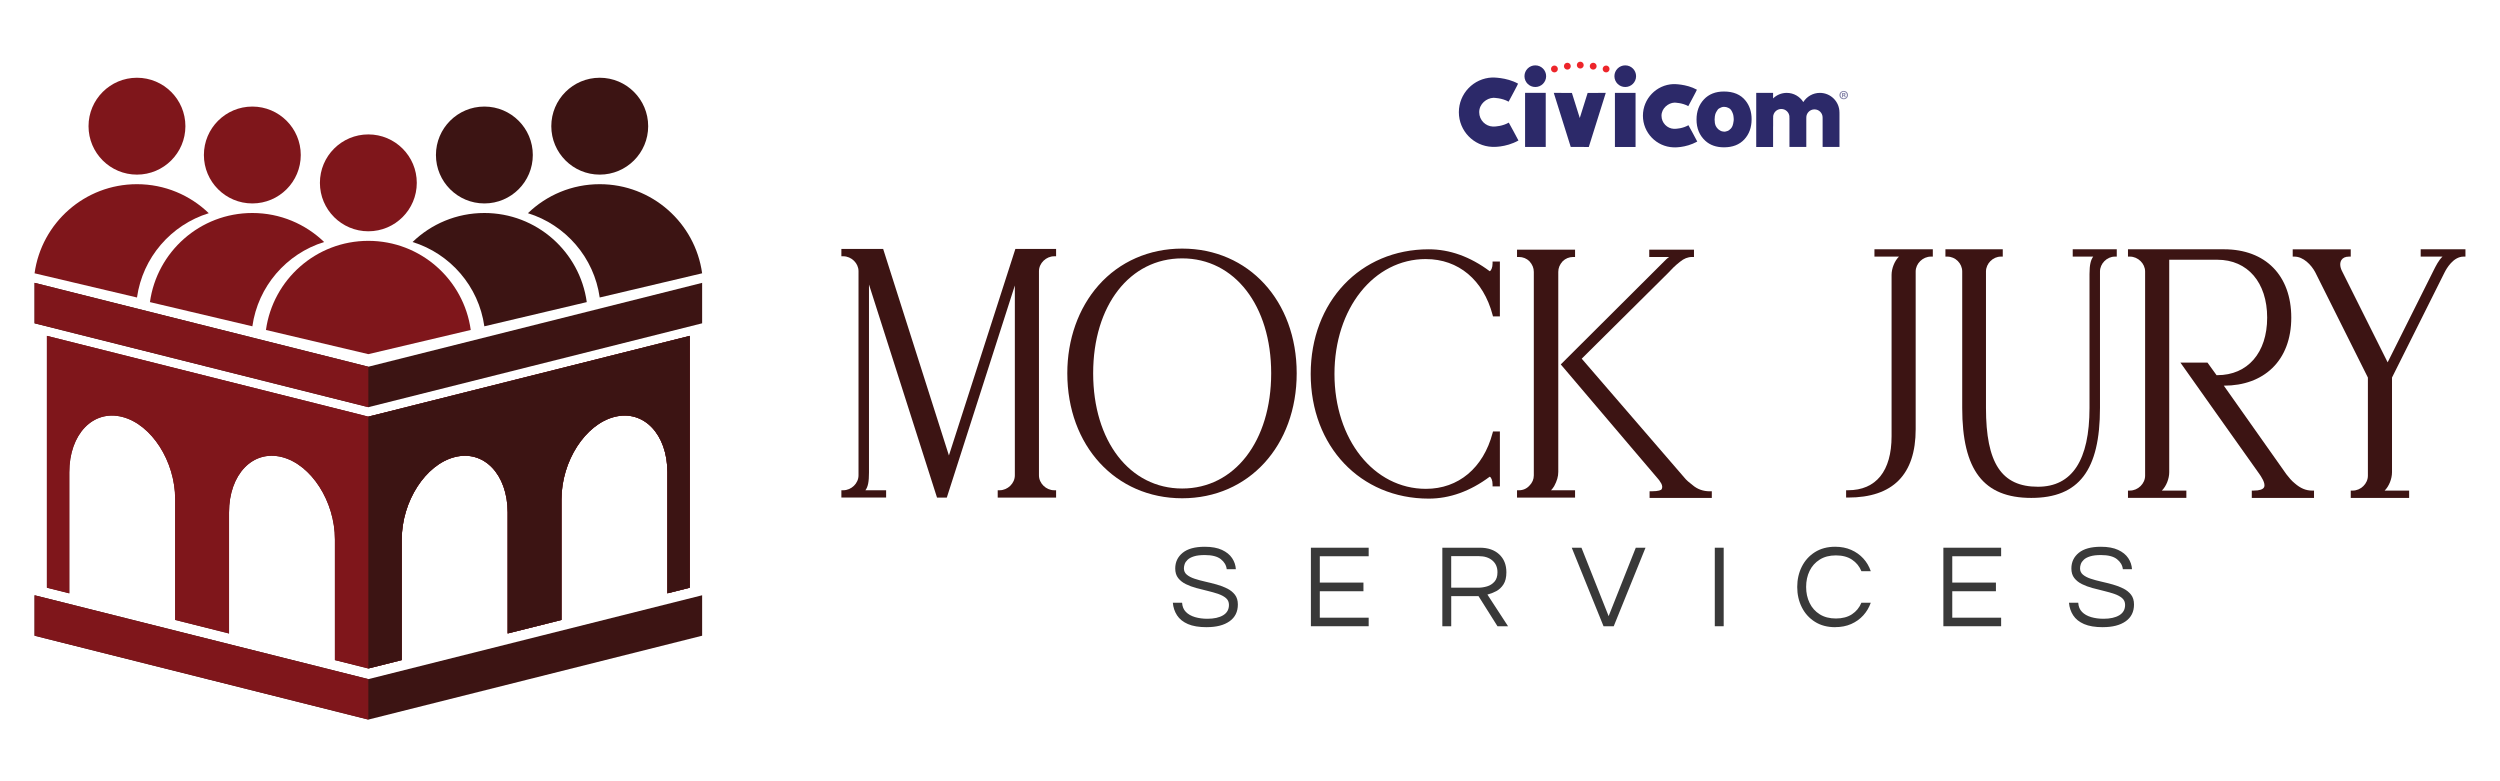
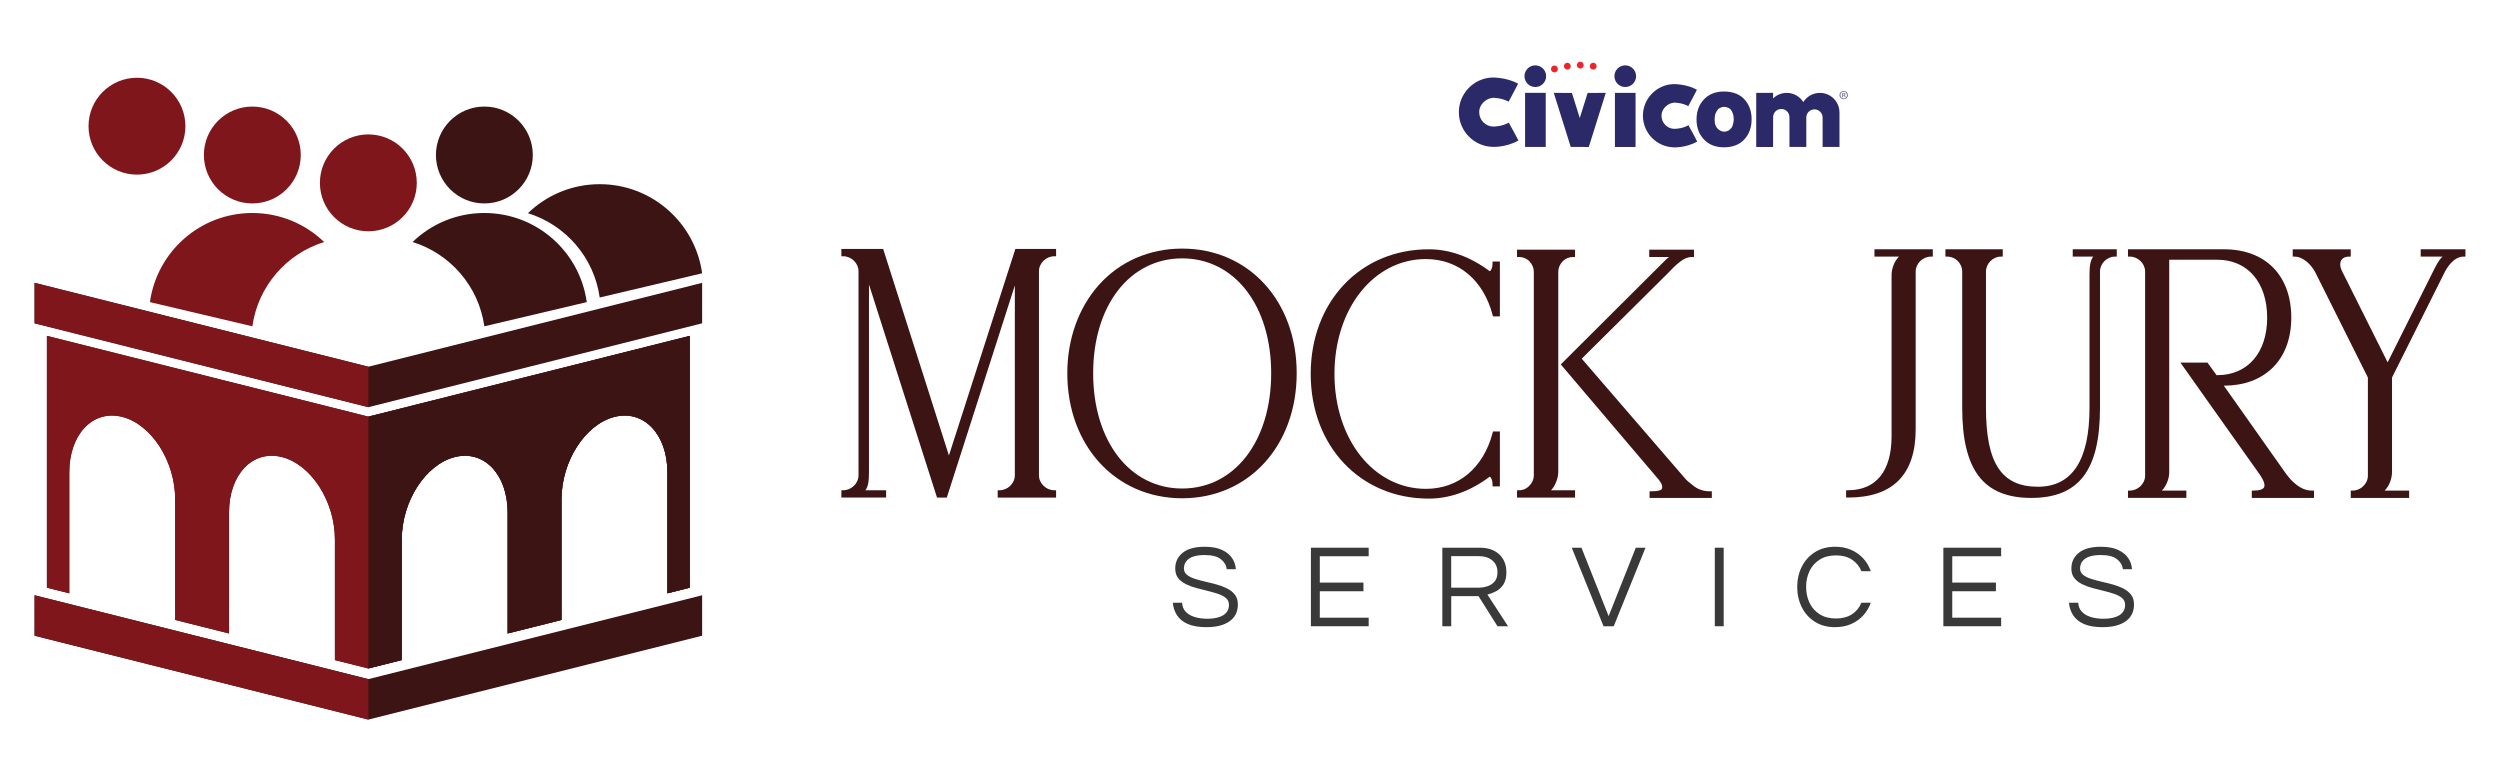
<svg xmlns="http://www.w3.org/2000/svg" id="Layer_1" data-name="Layer 1" viewBox="0 0 1920 600">
  <defs>
    <style>
      .cls-1 {
        fill: url(#linear-gradient);
      }

      .cls-1, .cls-2, .cls-3, .cls-4, .cls-5, .cls-6 {
        stroke-width: 0px;
      }

      .cls-2 {
        fill: #ed252a;
      }

      .cls-3 {
        fill: #2c2969;
      }

      .cls-7 {
        opacity: .6;
      }

      .cls-4 {
        fill: #393939;
      }

      .cls-5 {
        fill: #7f161b;
      }

      .cls-6 {
        fill: #3c1413;
      }
    </style>
    <linearGradient id="linear-gradient" x1="-15.23" y1="56.53" x2="498.37" y2="570.14" gradientUnits="userSpaceOnUse">
      <stop offset="0" stop-color="#7f161c" />
      <stop offset="1" stop-color="#3b1514" />
    </linearGradient>
  </defs>
  <g>
    <polygon class="cls-6" points="282.89 281.64 26.55 217.23 26.55 248.3 282.89 312.71 539.24 248.3 539.24 217.23 282.89 281.64" />
    <polygon class="cls-5" points="282.89 281.64 26.55 217.23 26.55 248.3 282.89 312.71 282.89 281.64" />
    <polygon class="cls-6" points="282.89 521.57 26.55 457.16 26.55 488.23 282.89 552.64 539.24 488.23 539.24 457.16 282.89 521.57" />
    <polygon class="cls-5" points="282.89 521.57 26.55 457.16 26.55 488.23 282.89 552.64 282.89 521.57" />
    <path class="cls-1" d="M282.89,319.98l-246.87-62.03v193.41l17.2,4.32v-93.01c0-29.23,18.22-48.25,40.69-42.49h0c22.44,5.75,40.62,34.06,40.62,63.24v92.69l41.37,10.4v-92.98c0-29.23,18.22-48.25,40.69-42.49h0c22.44,5.75,40.62,34.06,40.62,63.24v92.66l25.67,6.45,25.67-6.45v-92.66c0-29.18,18.18-57.49,40.62-63.24h0c22.46-5.76,40.69,13.27,40.69,42.49v92.98l41.37-10.4v-92.69c0-29.18,18.18-57.49,40.62-63.24h0c22.46-5.76,40.69,13.27,40.69,42.49v93.01l17.2-4.32v-193.41l-246.87,62.03Z" />
    <path class="cls-5" d="M282.89,319.98l-246.87-62.03v193.41l17.2,4.32v-93.01c0-29.23,18.22-48.25,40.69-42.49h0c22.44,5.75,40.62,34.06,40.62,63.24v92.69l41.37,10.4v-92.98c0-29.23,18.22-48.25,40.69-42.49h0c22.44,5.75,40.62,34.06,40.62,63.24v92.66l25.67,6.45,25.67-6.45v-92.66c0-29.18,18.18-57.49,40.62-63.24h0c22.46-5.76,40.69,13.27,40.69,42.49v92.98l41.37-10.4v-92.69c0-29.18,18.18-57.49,40.62-63.24h0c22.46-5.76,40.69,13.27,40.69,42.49v93.01l17.2-4.32v-193.41l-246.87,62.03Z" />
    <path class="cls-6" d="M308.57,506.94v-92.66c0-29.18,18.18-57.49,40.62-63.24h0c22.46-5.76,40.69,13.27,40.69,42.49v92.98l41.37-10.4v-92.69c0-29.18,18.18-57.49,40.62-63.24h0c22.46-5.76,40.69,13.27,40.69,42.49v93.01l17.2-4.32v-193.41l-246.87,62.03v193.41l25.67-6.45Z" />
    <circle class="cls-6" cx="372" cy="119.04" r="37.2" />
    <path class="cls-6" d="M371.97,250.6h.03s78.64-18.58,78.64-18.58c-5.34-38.66-38.51-68.44-78.64-68.44h0c-21.43,0-40.86,8.49-55.15,22.28,28.95,8.96,50.81,34.03,55.12,64.73Z" />
-     <circle class="cls-6" cx="460.6" cy="96.91" r="37.2" />
    <path class="cls-6" d="M460.57,228.47h.03s78.64-18.58,78.64-18.58c-5.34-38.66-38.51-68.44-78.64-68.44h0c-21.43,0-40.86,8.49-55.15,22.28,28.95,8.96,50.81,34.03,55.12,64.73Z" />
    <circle class="cls-5" cx="282.89" cy="140.43" r="37.2" />
-     <path class="cls-5" d="M282.89,271.99l78.64-18.58c-5.34-38.66-38.51-68.44-78.64-68.44h0c-40.13,0-73.3,29.78-78.64,68.44l78.64,18.58Z" />
    <circle class="cls-5" cx="193.79" cy="119.04" r="37.2" />
    <path class="cls-5" d="M193.82,250.6h-.03s-78.64-18.58-78.64-18.58c5.34-38.66,38.51-68.44,78.64-68.44h0c21.43,0,40.86,8.49,55.15,22.28-28.95,8.96-50.81,34.03-55.12,64.73Z" />
    <circle class="cls-5" cx="105.19" cy="96.91" r="37.2" />
-     <path class="cls-5" d="M105.21,228.47h-.03s-78.64-18.58-78.64-18.58c5.34-38.66,38.51-68.44,78.64-68.44h0c21.43,0,40.86,8.49,55.15,22.28-28.95,8.96-50.81,34.03-55.12,64.73Z" />
  </g>
  <g>
    <path class="cls-6" d="M809.61,196.82h1.47v-5.62h-31.28l-51.03,158.6-50.5-158.6h-32.09v5.62h1.47c6.23,0,11.69,5.34,11.69,11.42v156.85c0,6.08-5.46,11.42-11.69,11.42h-1.47v5.62h34.36v-5.62h-15.9c2.02-2.7,2.74-6.69,2.74-13.57v-144.46l52.25,163.66h7.52l52.25-162.9v145.85c0,6.08-5.46,11.42-11.69,11.42h-1.47v5.62h44.84v-5.62h-1.47c-6.23,0-11.69-5.34-11.69-11.42v-156.85c0-6.09,5.46-11.42,11.69-11.42Z" />
    <path class="cls-6" d="M907.91,190.92c-25.34,0-48.14,10.01-64.22,28.19-15.48,17.51-24,41.5-24,67.55,0,55.63,37.1,96.01,88.22,96.01s87.95-40.38,87.95-96.01-36.99-95.74-87.95-95.74ZM976.27,286.67c0,52.11-28.11,88.51-68.36,88.51s-68.36-36.4-68.36-88.51,28.11-88.24,68.36-88.24,68.36,36.28,68.36,88.24Z" />
    <path class="cls-6" d="M1095.11,198.97c24.98,0,44.13,16.06,51.22,42.95l.29,1.09h5.29v-42.15h-5.62v1.47c0,3.19-1.08,5.52-2.18,5.97-14.97-11.18-30.73-16.84-46.85-16.84-52.52,0-90.64,40.27-90.64,95.74s38.12,95.74,90.64,95.74c16.12,0,31.88-5.66,46.85-16.84,1.09.45,2.18,2.78,2.18,5.97v1.47h5.62v-42.15h-5.29l-.29,1.09c-7.09,26.9-26.24,42.95-51.22,42.95-40.04,0-70.24-37.93-70.24-88.24s30.2-88.24,70.24-88.24Z" />
    <g>
      <path class="cls-6" d="M1193.59,373.38l.04-.07c2.16-4.02,3.13-7.38,3.13-10.9v-153.63c0-2.95,1.11-5.62,3.33-8.09,2.15-2.15,5.02-3.33,8.09-3.33h1.47v-5.63h-44.57v5.63h1.47c3.07,0,5.95,1.18,8.04,3.27,2.28,2.53,3.38,5.19,3.38,8.15v156.32c0,2.98-1.12,5.61-3.38,7.88-2.09,2.32-4.87,3.54-8.04,3.54h-1.47v5.62h44.57v-5.62h-18.45c.83-.85,1.62-1.9,2.38-3.13Z" />
      <path class="cls-6" d="M1313.2,377.32c-5.17,0-9.64-1.6-13.33-4.79-2.41-1.87-4.69-3.65-6.46-5.92l-78.65-91.14,66.22-65.69c2.47-2.69,5.49-5.83,9.26-8.73,2.94-2.45,6.05-3.69,9.27-3.69h1.47v-5.63h-34.36v5.63h15.32c-.79.52-1.54,1.12-2.27,1.79l-81,80.73.88,1.03c24.48,28.73,42.87,50.42,55.04,64.78,10.1,11.91,16.19,19.1,18.09,21.25,1.1,1.1,2.07,2.45,3.22,4.45.82,1.64.91,3.05.27,4.33-.3.6-2.28,1.6-7.82,1.6h-1.47v5.09h47.79v-5.09h-1.47Z" />
    </g>
    <path class="cls-6" d="M1439.57,191.46v5.62h18.82c-3.4,3.37-5.66,9.08-5.66,14.11v123.82c0,26.76-11.88,41.5-33.45,41.5h-1.47v5.62h1.47c34.48,0,51.96-17.66,51.96-52.5v-121.13c0-6.08,5.46-11.42,11.69-11.42h1.47v-5.62h-44.84Z" />
    <path class="cls-6" d="M1591.85,191.46v5.62h15.73c-1.83,2.48-2.84,6.27-2.84,13.3v102.87c0,40.19-13.33,60.57-39.62,60.57-27.96,0-39.89-18.12-39.89-60.57v-104.75c0-6.08,5.34-11.42,11.42-11.42h1.47v-5.62h-44.03v5.62h1.47c6.19,0,11.42,5.23,11.42,11.42v104.75c0,47.83,16.36,69.15,53.04,69.15s52.77-21.33,52.77-69.15v-104.75c0-6.08,5.34-11.42,11.42-11.42h1.47v-5.62h-33.83Z" />
    <path class="cls-6" d="M1775.69,376.78c-4.73,0-8.94-1.76-13.32-5.59-2.5-2-4.49-4.45-6.43-6.95l-48.05-68.05h.12c15.13,0,27.97-4.67,37.11-13.51,9.54-9.22,14.58-22.61,14.58-38.73,0-32.38-19.81-52.5-51.7-52.5h-73.72v5.62h1.47c6.23,0,11.69,5.34,11.69,11.42v156.85c0,6.09-5.46,11.42-11.69,11.42h-1.47v5.62h44.84v-5.62h-18.82c3.4-3.37,5.66-9.08,5.66-14.11v-163.17h36.94c23.25,0,38.28,17.45,38.28,44.46s-15.03,44.19-38.28,44.19h-.59l-6.98-9.67h-20.78l1.64,2.32c.44.62,44.22,62.55,58.82,82.99,1.31,1.86,5.3,7.51,3.77,10.47-.86,1.65-3.6,2.53-7.94,2.53h-1.47v5.62h47.79v-5.62h-1.47Z" />
    <path class="cls-6" d="M1859.09,191.46v5.62h16.75c-2.93,2.77-5.06,7.05-6.92,10.76l-35.21,70.43-35.2-70.4c-1.48-3.07-1.59-6.12-.31-8.15,1.08-1.72,3.06-2.63,5.7-2.63h1.47v-5.62h-44.57v5.62h1.47c6.58,0,12.84,6.27,15.87,12.08l40.4,80.8v75.39c0,6.09-5.46,11.42-11.69,11.42h-1.47v5.62h44.84v-5.62h-18.82c3.4-3.37,5.66-9.08,5.66-14.11v-72.71l40.4-80.8c1.42-2.83,6.65-12.08,14.53-12.08h1.47v-5.62h-34.36Z" />
  </g>
  <g>
    <path class="cls-4" d="M926.79,481.68c-5.95,0-10.78-.8-14.48-2.41-3.7-1.61-6.48-3.84-8.34-6.7-1.85-2.85-2.93-6.07-3.23-9.66h7.11c.18,2.92,1.15,5.27,2.92,7.06,1.76,1.79,4.08,3.11,6.97,3.96,2.88.85,6.06,1.28,9.52,1.28,5.1,0,9.14-.9,12.12-2.69,2.97-1.79,4.46-4.45,4.46-7.97,0-2.12-.74-3.84-2.23-5.15-1.49-1.3-3.46-2.38-5.92-3.23-2.46-.85-5.15-1.62-8.06-2.32-2.92-.7-5.85-1.44-8.79-2.23-2.95-.79-5.65-1.79-8.11-3.01-2.46-1.21-4.43-2.78-5.92-4.69-1.49-1.91-2.23-4.36-2.23-7.33,0-4.92,1.9-8.93,5.69-12.03,3.79-3.1,9.46-4.65,16.99-4.65,5.34,0,9.75.81,13.21,2.41,3.46,1.61,6.06,3.72,7.79,6.33,1.73,2.61,2.69,5.44,2.87,8.47h-7.01c-.36-3.04-1.88-5.6-4.55-7.7-2.67-2.1-6.77-3.14-12.3-3.14-3.4,0-6.17.33-8.29,1-2.13.67-3.75,1.53-4.87,2.6-1.12,1.06-1.88,2.17-2.28,3.32-.4,1.15-.59,2.25-.59,3.28,0,2,.74,3.63,2.23,4.87,1.49,1.25,3.46,2.28,5.92,3.1,2.46.82,5.18,1.56,8.15,2.23,2.97.67,5.94,1.41,8.88,2.23,2.95.82,5.65,1.85,8.11,3.1,2.46,1.25,4.43,2.84,5.92,4.78,1.49,1.94,2.23,4.43,2.23,7.47,0,5.59-2.13,9.88-6.38,12.89-4.25,3.01-10.08,4.51-17.49,4.51Z" />
    <path class="cls-4" d="M1006.77,480.95v-60.31h44.37v6.56h-37.53v20.22h33.52v6.65h-33.52v20.31h37.53v6.56h-44.37Z" />
    <path class="cls-4" d="M1107.71,480.95v-60.31h28.88c6.19,0,11.13,1.7,14.8,5.1,3.67,3.4,5.51,7.99,5.51,13.76,0,3.89-.74,6.98-2.23,9.29-1.49,2.31-3.36,4.05-5.6,5.24-2.25,1.18-4.5,2.05-6.74,2.6l15.85,24.32h-8.11l-14.58-23.14h-20.95v23.14h-6.83ZM1114.54,451.34h20.86c2.19,0,4.4-.33,6.65-1,2.25-.67,4.14-1.87,5.69-3.6,1.55-1.73,2.32-4.15,2.32-7.24,0-3.83-1.31-6.85-3.92-9.06-2.61-2.22-6.07-3.32-10.39-3.32h-21.23v24.23Z" />
    <path class="cls-4" d="M1231.51,480.95l-24.41-60.31h7.47l20.86,52.56,20.86-52.56h7.47l-24.41,60.31h-7.83Z" />
    <path class="cls-4" d="M1316.96,480.95v-60.31h6.83v60.31h-6.83Z" />
    <path class="cls-4" d="M1409.43,481.68c-6.01,0-11.21-1.38-15.58-4.15-4.37-2.76-7.73-6.48-10.07-11.16-2.34-4.68-3.51-9.87-3.51-15.58s1.17-10.9,3.51-15.58c2.34-4.68,5.69-8.4,10.07-11.16,4.37-2.76,9.57-4.15,15.58-4.15,4.55,0,8.65.81,12.3,2.41,3.64,1.61,6.74,3.81,9.29,6.6,2.55,2.79,4.46,6.04,5.74,9.75h-7.2c-1.52-3.7-3.92-6.65-7.2-8.84-3.28-2.19-7.41-3.28-12.39-3.28s-9,1.08-12.43,3.23c-3.43,2.16-6.03,5.06-7.79,8.7-1.76,3.64-2.64,7.74-2.64,12.3s.88,8.58,2.64,12.25c1.76,3.68,4.36,6.59,7.79,8.75,3.43,2.16,7.58,3.23,12.43,3.23s9.11-1.09,12.39-3.28c3.28-2.19,5.68-5.13,7.2-8.84h7.2c-1.28,3.64-3.19,6.88-5.74,9.7-2.55,2.82-5.65,5.04-9.29,6.65-3.64,1.61-7.74,2.41-12.3,2.41Z" />
    <path class="cls-4" d="M1492.51,480.95v-60.31h44.36v6.56h-37.53v20.22h33.53v6.65h-33.53v20.31h37.53v6.56h-44.36Z" />
    <path class="cls-4" d="M1615.03,481.68c-5.95,0-10.78-.8-14.48-2.41-3.71-1.61-6.48-3.84-8.34-6.7-1.85-2.85-2.93-6.07-3.23-9.66h7.11c.18,2.92,1.15,5.27,2.92,7.06,1.76,1.79,4.08,3.11,6.97,3.96,2.88.85,6.06,1.28,9.52,1.28,5.1,0,9.14-.9,12.12-2.69,2.97-1.79,4.46-4.45,4.46-7.97,0-2.12-.74-3.84-2.23-5.15-1.49-1.3-3.46-2.38-5.92-3.23-2.46-.85-5.15-1.62-8.06-2.32-2.92-.7-5.85-1.44-8.79-2.23-2.95-.79-5.65-1.79-8.11-3.01-2.46-1.21-4.43-2.78-5.92-4.69-1.49-1.91-2.23-4.36-2.23-7.33,0-4.92,1.9-8.93,5.69-12.03,3.79-3.1,9.46-4.65,16.99-4.65,5.34,0,9.75.81,13.21,2.41,3.46,1.61,6.06,3.72,7.79,6.33,1.73,2.61,2.69,5.44,2.87,8.47h-7.01c-.36-3.04-1.88-5.6-4.55-7.7-2.67-2.1-6.77-3.14-12.3-3.14-3.4,0-6.16.33-8.29,1-2.13.67-3.75,1.53-4.87,2.6-1.12,1.06-1.88,2.17-2.28,3.32-.4,1.15-.59,2.25-.59,3.28,0,2,.74,3.63,2.23,4.87,1.49,1.25,3.46,2.28,5.92,3.1,2.46.82,5.18,1.56,8.15,2.23,2.98.67,5.94,1.41,8.88,2.23,2.94.82,5.65,1.85,8.11,3.1,2.46,1.25,4.43,2.84,5.92,4.78,1.49,1.94,2.23,4.43,2.23,7.47,0,5.59-2.13,9.88-6.38,12.89-4.25,3.01-10.08,4.51-17.49,4.51Z" />
  </g>
  <g>
    <g>
      <path class="cls-2" d="M1213.65,47.36c-1.46,0-2.64,1.18-2.64,2.64s1.18,2.64,2.64,2.64,2.64-1.18,2.64-2.64-1.18-2.64-2.64-2.64Z" />
      <path class="cls-2" d="M1223.57,48.19c-1.46,0-2.64,1.18-2.64,2.64s1.18,2.64,2.64,2.64,2.64-1.18,2.64-2.64-1.18-2.64-2.64-2.64Z" />
-       <path class="cls-2" d="M1233.49,50.33c-1.46,0-2.64,1.18-2.64,2.64s1.18,2.64,2.64,2.64,2.64-1.19,2.64-2.64-1.18-2.64-2.64-2.64Z" />
      <path class="cls-2" d="M1193.8,50.33c-1.45,0-2.64,1.18-2.64,2.64s1.19,2.64,2.64,2.64,2.64-1.18,2.64-2.64-1.19-2.64-2.64-2.64Z" />
      <path class="cls-2" d="M1203.73,48.19c-1.46,0-2.64,1.18-2.64,2.64s1.18,2.64,2.64,2.64,2.64-1.18,2.64-2.64-1.18-2.64-2.64-2.64Z" />
    </g>
    <g>
      <path class="cls-3" d="M1285.49,98.93c-4.93-.21-9.46-4.39-9.46-10.06s5.18-9.86,9.95-10.06c0,0,5.97.05,10.62,2.71,0,0,6.77-12.55,6.63-12.62-8.26-4.57-18.15-4.31-18.15-4.31-12.97.54-23.32,11.21-23.32,24.28s10.35,23.75,23.32,24.29c0,0,9.19.68,18.41-4.45.1-.05-6.77-12.55-6.77-12.55-4.15,2.4-9.13,2.86-11.24,2.78Z" />
      <path class="cls-3" d="M1146.41,97.18c-5.41-.22-10.38-4.81-10.38-11.03,0-6.42,5.68-10.82,10.92-11.03,0,0,6.55.04,11.66,2.97,0,0,7.42-13.76,7.27-13.84-9.06-5.02-19.91-4.72-19.91-4.72-14.22.59-25.57,12.29-25.57,26.63s11.35,26.04,25.57,26.63c0,0,10.08.74,20.2-4.88.1-.06-7.43-13.75-7.43-13.75-4.54,2.62-10.01,3.13-12.32,3.04Z" />
      <rect class="cls-3" x="1240.26" y="71.33" width="15.85" height="41.55" />
      <path class="cls-3" d="M1248.19,50.2c-4.6,0-8.32,3.72-8.32,8.31s3.72,8.31,8.32,8.31,8.32-3.72,8.32-8.31-3.72-8.31-8.32-8.31Z" />
      <polygon class="cls-3" points="1219.31 71.37 1213.27 90.63 1207.22 71.37 1193.3 71.33 1206.31 112.79 1206.29 112.87 1212.86 112.86 1220.25 112.88 1220.22 112.79 1233.23 71.33 1219.31 71.37" />
      <rect class="cls-3" x="1171.26" y="71.3" width="15.86" height="41.55" />
      <path class="cls-3" d="M1179.11,50.2c-4.59,0-8.32,3.72-8.32,8.31s3.73,8.31,8.32,8.31,8.32-3.72,8.32-8.31-3.73-8.31-8.32-8.31Z" />
      <path class="cls-3" d="M1412.7,86.33c0-8.28-6.73-15-15.02-15-5.38,0-10.08,2.83-12.74,7.06-2.65-4.24-7.36-7.06-12.73-7.06-4.08,0-7.77,1.63-10.48,4.26v-4.26h-12.95v41.54h12.95v-15.8l.03.03v-6.47h.07c-.03-.23-.07-.45-.07-.69,0-3.46,2.81-6.25,6.27-6.25s6.27,2.8,6.27,6.25c0,.24-.04.47-.07.69h.07v22.24h12.94v-22.15h.05c-.01-.16-.05-.3-.05-.47,0-3.45,2.81-6.25,6.26-6.25s6.27,2.8,6.27,6.25c0,.16-.03.31-.04.47h.04v22.15h12.95v-25.84h-.03c.01-.24.03-.46.03-.7Z" />
      <path class="cls-3" d="M1323.98,70.28c-6.46,0-11.58,2.03-15.37,6.07-3.79,4.06-5.68,9.21-5.68,15.47,0,6.72,2.25,12.15,6.74,16.3,3.66,3.34,8.44,5.02,14.35,5.02,6.63,0,11.82-2.02,15.58-6.04,3.75-4.03,5.63-9.19,5.63-15.51,0-5.61-1.52-10.33-4.55-14.17-3.75-4.76-9.32-7.14-16.7-7.14ZM1331.47,92.18c-.01.13,0,.42-.02.58-.5,3.62-1.06,4.73-2.22,6.07-.25.29-.67.43-.9.78-.17.26-.62.49-.96.69-.25.15-.39.22-.51.25-.5.14-.74.25-1.13.34-.31.08-.72.24-1.43.24-.31,0-.53-.07-.74-.09-.41-.04-.71-.06-1.19-.19-.17-.04-.42-.19-.67-.3-.26-.11-.54-.17-.66-.32-.14-.16-.46-.32-.72-.48-.46-.3-.93-.62-1.2-1.03-.26-.39-.55-.61-.75-.89-.3-.39-.48-.78-.7-1.17-.15-.26-.24-.67-.36-1.02-.21-.66-.4-1.43-.4-2.82,0-.31-.08-.59-.09-.87-.01-.28.04-.57.05-.84.01-.63.06-1.21.14-1.77.07-.55.18-1.07.32-1.55.39-1.37,1.16-2.47,1.82-3.47.5-.74,1.09-1.01,1.65-1.32.93-.5,1.94-.94,3.23-.94s2.17.26,3.17.71c.39.18.62.27,1.04.56.08.06.32.21.41.29.07.05.38.37.44.44.17.26.4.49.59.78.21.31.39.68.57,1.03.12.23.2.45.29.69.06.16.15.34.2.51.02.1.1.21.14.31.06.16.09.31.14.47.11.37.17.74.24,1.12.08.42.16.88.15,1.34,0,.14.07.52.05.74,0,.08.02.25.03.31,0,.26.01.48-.01.82Z" />
    </g>
    <g class="cls-7">
      <path class="cls-3" d="M1419.24,73.02c0,1.79-1.44,3.2-3.26,3.2s-3.28-1.41-3.28-3.2,1.46-3.18,3.3-3.18,3.24,1.39,3.24,3.18ZM1413.52,73.02c0,1.42,1.07,2.54,2.48,2.54,1.38.02,2.42-1.13,2.42-2.52s-1.04-2.56-2.46-2.56-2.44,1.15-2.44,2.54ZM1415.48,74.67h-.74v-3.18c.29-.04.7-.1,1.22-.1.6,0,.87.1,1.09.25.19.14.33.37.33.68,0,.39-.29.64-.66.75v.04c.31.1.47.35.56.78.1.49.18.66.24.78h-.78c-.1-.12-.16-.39-.25-.78-.06-.33-.25-.49-.66-.49h-.35v1.26ZM1415.5,72.88h.35c.41,0,.74-.13.74-.47,0-.29-.21-.48-.68-.48-.19,0-.33.02-.4.04v.91Z" />
    </g>
  </g>
</svg>